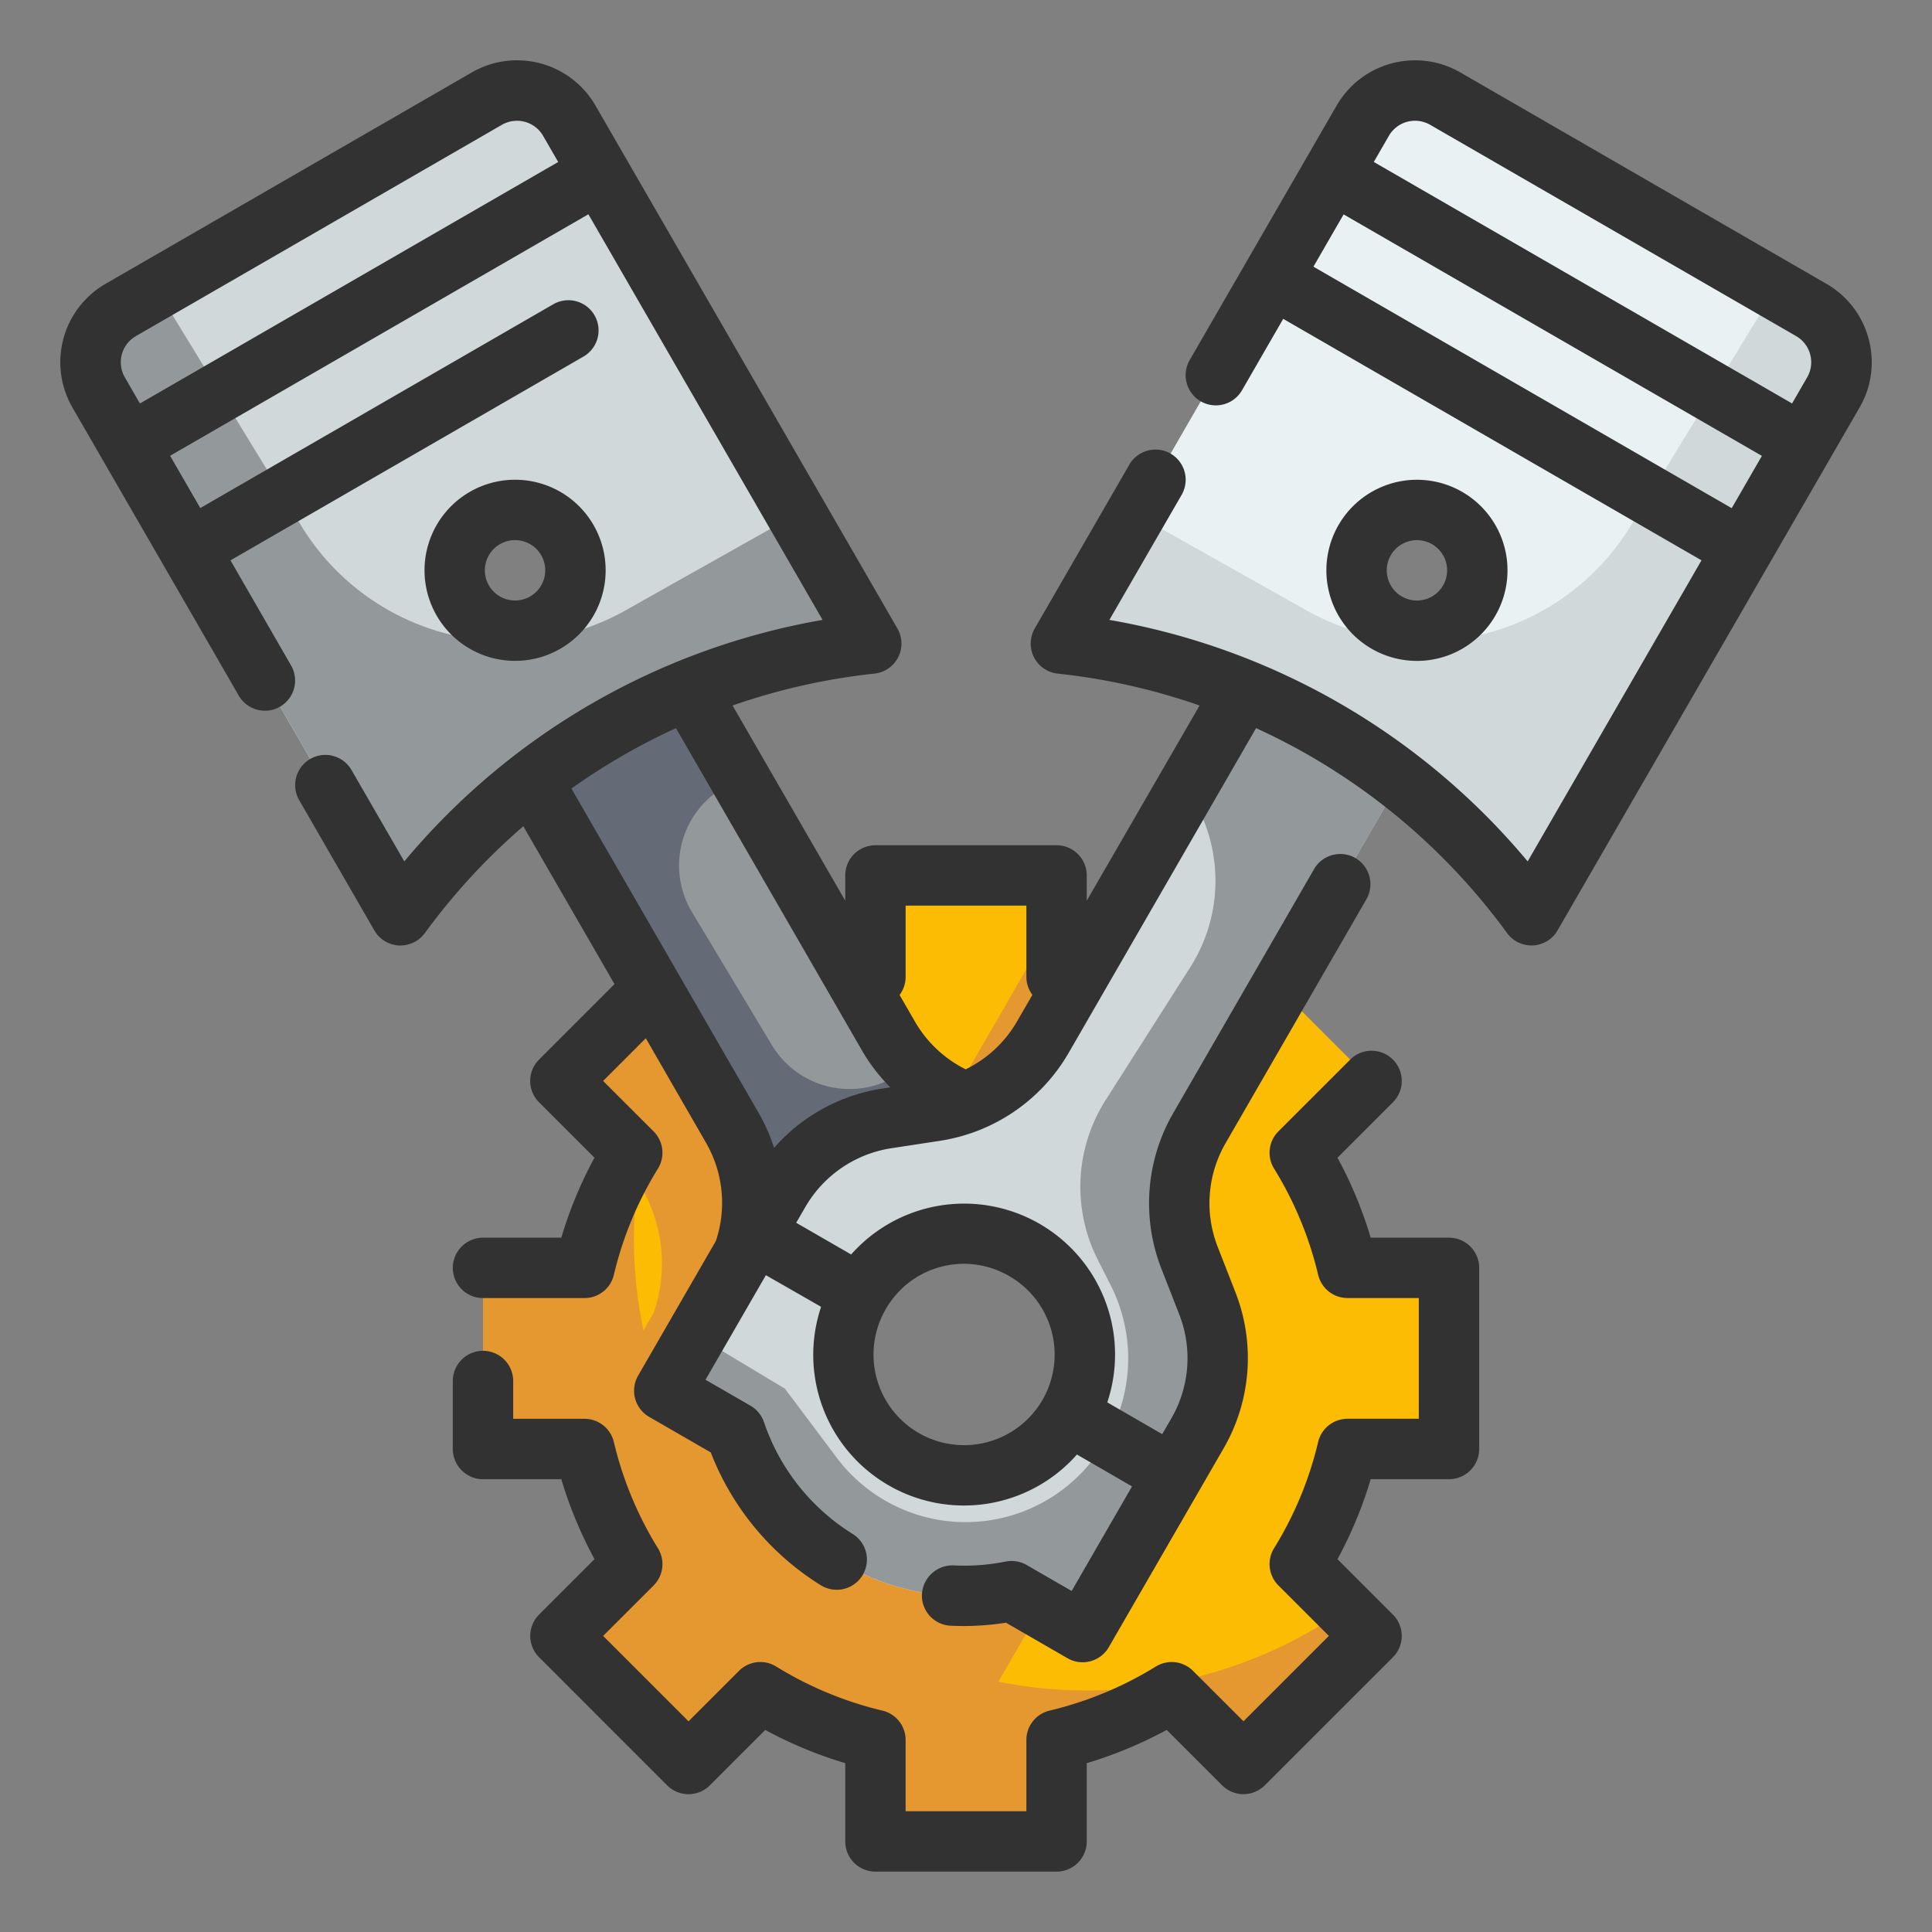
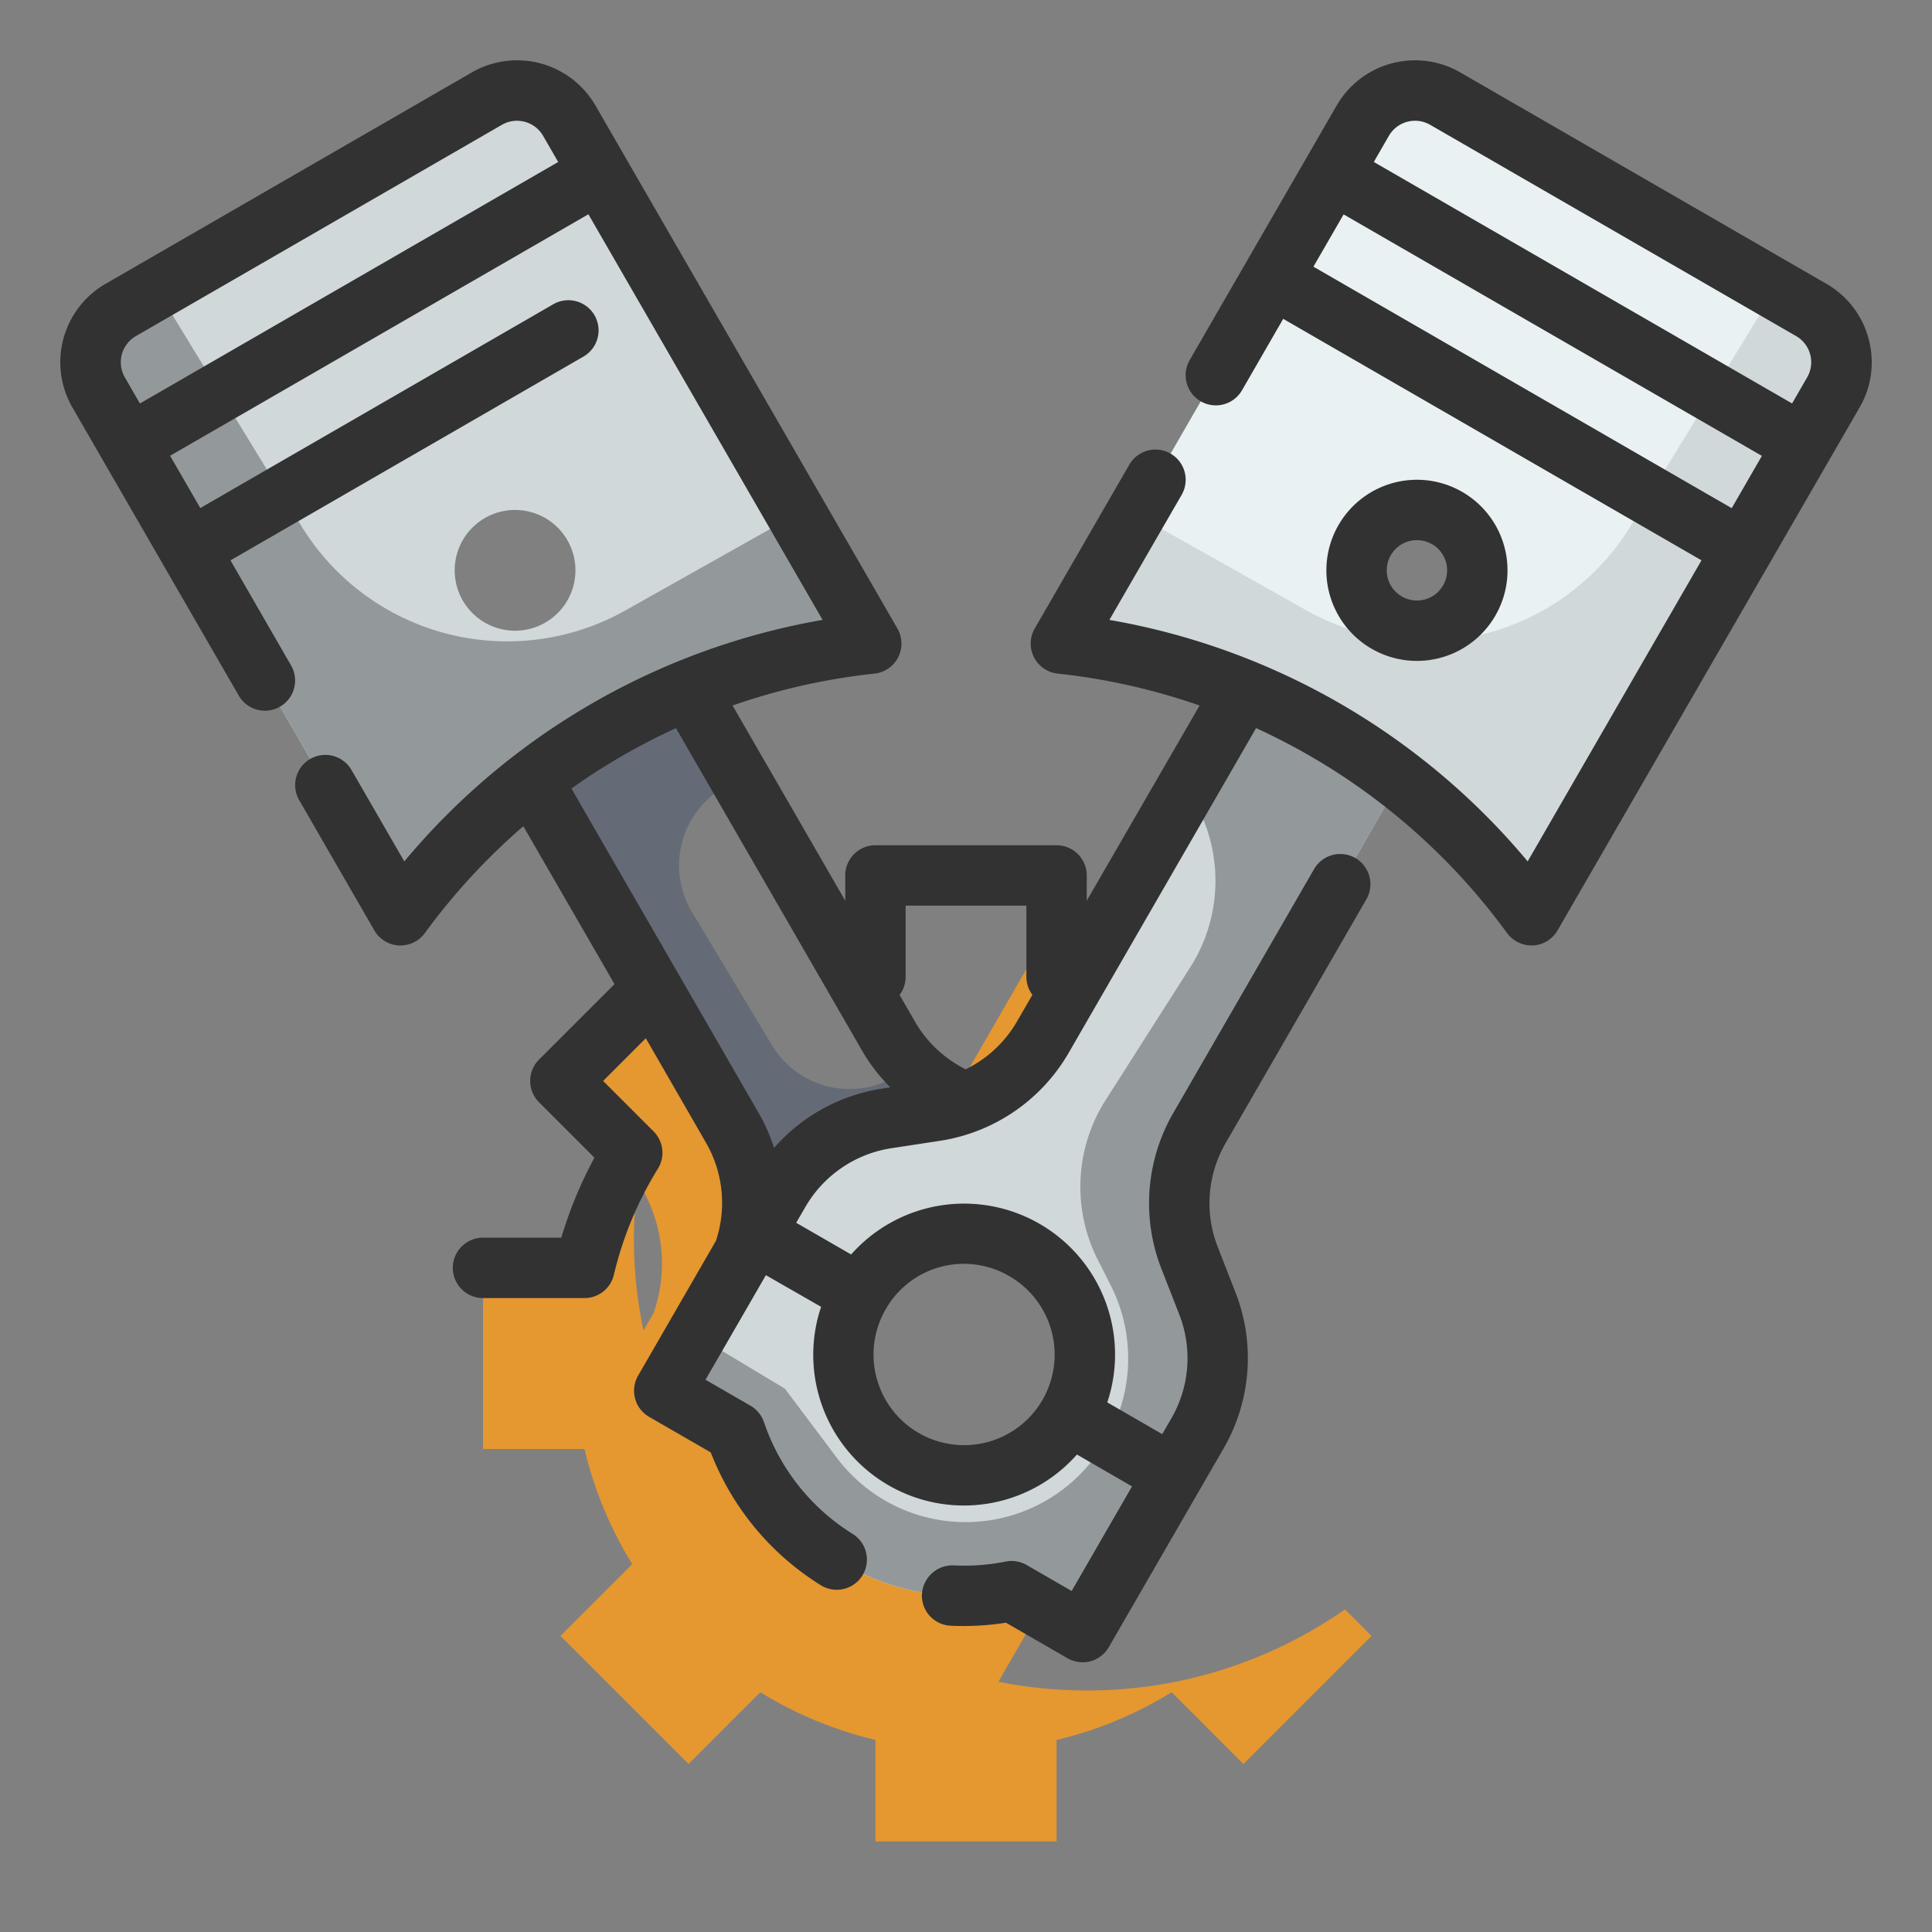
<svg xmlns="http://www.w3.org/2000/svg" version="1.1" width="512" height="512" x="0" y="0" viewBox="0 0 64 64" style="enable-background:new 0 0 512 512" xml:space="preserve" class="">
  <rect x="0" y="0" width="64" height="64" fill="#808080" stroke="none" />
  <g>
    <g data-name="Fill Outline">
-       <path fill="#fcbc04" d="M48 48v-6h-3.362a12.883 12.883 0 0 0-1.582-3.813l2.379-2.379-4.243-4.243-2.379 2.379A12.883 12.883 0 0 0 35 32.362V29h-6v3.362a12.883 12.883 0 0 0-3.813 1.582l-2.379-2.379-4.243 4.243 2.379 2.379A12.883 12.883 0 0 0 19.362 42H16v6h3.362a12.883 12.883 0 0 0 1.582 3.813l-2.379 2.379 4.243 4.243 2.378-2.379A12.9 12.9 0 0 0 29 57.638V61h6v-3.362a12.9 12.9 0 0 0 3.814-1.582l2.378 2.379 4.243-4.243-2.379-2.379A12.883 12.883 0 0 0 44.638 48zm-16 1.5a4.5 4.5 0 1 1 4.5-4.5 4.5 4.5 0 0 1-4.5 4.5z" opacity="1" data-original="#fcbc04" class="" />
      <path fill="#e59730" d="M36 56a15.093 15.093 0 0 1-2.927-.29l2.179-3.773a8.009 8.009 0 0 0 1.248-2.169l.16-.278a5 5 0 0 0 .327-4.319l-.581-1.487a5 5 0 0 1 .327-4.32l4.49-7.764-.031-.03-2.379 2.379A12.883 12.883 0 0 0 35 32.362v-1.989l-3.459 5.991A4.993 4.993 0 0 1 29 38.53a4.993 4.993 0 0 1-2.541-2.166l-1.568-2.715-2.083-2.084-4.243 4.243 2.379 2.379A12.883 12.883 0 0 0 19.362 42H16v6h3.362a12.883 12.883 0 0 0 1.582 3.813l-2.379 2.379 4.243 4.243 2.378-2.379A12.9 12.9 0 0 0 29 57.638V61h6v-3.362a12.9 12.9 0 0 0 3.814-1.582l2.378 2.379 4.243-4.243-.88-.88A14.921 14.921 0 0 1 36 56zM21.653 43.491l-.336.581a14.467 14.467 0 0 1-.188-4.941l.134.233a5 5 0 0 1 .39 4.127zM27.5 45a4.5 4.5 0 1 1 4.5 4.5 4.5 4.5 0 0 1-4.5-4.5z" opacity="1" data-original="#e59730" />
-       <path fill="#93999a" d="M39.635 47.43a7.968 7.968 0 0 1-9.145 5.279l-6.154-5.219a5 5 0 0 1-.327-4.319l.581-1.487a5 5 0 0 0-.327-4.32l-6.8-11.775 5.2-3 6.8 11.775a5 5 0 0 0 3.577 2.443l1.579.24a5 5 0 0 1 3.577 2.443zM28.6 46.873a4 4 0 1 0 1.464-5.464 4 4 0 0 0-1.464 5.464z" opacity="1" data-original="#93999a" class="" />
      <path fill="#656b76" d="M38.19 39.49a5.005 5.005 0 0 0-3.58-2.44l-1.57-.24a4.942 4.942 0 0 1-2.8-1.43l-.76.38a3 3 0 0 1-3.91-1.14l-2.65-4.41a3 3 0 0 1 1.61-4.38l-1.87-3.24-5.2 3 6.8 11.77a5.012 5.012 0 0 1 .33 4.32l-.58 1.49a5.006 5.006 0 0 0 .33 4.32l6.15 5.22a7.969 7.969 0 0 0 9.14-5.28zm-4.13 8.85a4 4 0 1 1 1.47-5.47 3.995 3.995 0 0 1-1.47 5.47z" opacity="1" data-original="#656b76" class="" />
      <path fill="#d0d8da" d="m4 10.268 12.125-7A2 2 0 0 1 18.857 4l10 17.321a22.159 22.159 0 0 0-15.589 9L3.268 13A2 2 0 0 1 4 10.268zm11.33 9.625a2 2 0 1 0 .732-2.732 2 2 0 0 0-.732 2.732z" opacity="1" data-original="#d0d8da" class="" />
      <path fill="#93999a" d="m4 10.27 1.19-.69 4.79 7.84a7.994 7.994 0 0 0 10.74 2.8l5.67-3.19 2.47 4.29a22.159 22.159 0 0 0-15.59 9L3.27 13A2 2 0 0 1 4 10.27z" opacity="1" data-original="#93999a" class="" />
      <path fill="#d0d8da" d="M39.41 41.684a5 5 0 0 1 .327-4.32l6.8-11.775-5.2-3-6.8 11.775a5 5 0 0 1-3.577 2.443l-1.579.24a5 5 0 0 0-3.577 2.443l-3.8 6.58 2.356 1.36a7.967 7.967 0 0 0 9.145 5.279l2.356 1.361 3.8-6.58a5 5 0 0 0 .327-4.319zm-4.01 5.189a4 4 0 1 1-1.465-5.464 4 4 0 0 1 1.465 5.464z" opacity="1" data-original="#d0d8da" class="" />
      <path fill="#93999a" d="M39.41 41.68a5.012 5.012 0 0 1 .33-4.32l6.8-11.77-5.2-3-2.04 3.53a5.333 5.333 0 0 1 .13 5.92l-2.81 4.41a5.346 5.346 0 0 0-.27 5.25l.46.91a5.359 5.359 0 0 1 0 4.78l-.05.08a5.335 5.335 0 0 1-9.04.82L26 46l-2.93-1.76-1.06 1.83 2.36 1.36a7.969 7.969 0 0 0 9.14 5.28l2.36 1.36 3.79-6.58a5.006 5.006 0 0 0 .33-4.32z" opacity="1" data-original="#93999a" class="" />
      <path fill="#e9f1f2" d="m60 10.268-12.125-7A2 2 0 0 0 45.143 4l-10 17.321a22.159 22.159 0 0 1 15.589 9l10-17.321A2 2 0 0 0 60 10.268zm-11.33 9.625a2 2 0 1 1-.733-2.732 2 2 0 0 1 .733 2.732z" opacity="1" data-original="#e9f1f2" />
-       <path fill="#d0d8da" d="m60 10.27-1.19-.69-4.79 7.84a7.994 7.994 0 0 1-10.74 2.8l-5.67-3.19-2.47 4.29a22.159 22.159 0 0 1 15.59 9l10-17.32a2 2 0 0 0-.73-2.73z" opacity="1" data-original="#d0d8da" class="" />
+       <path fill="#d0d8da" d="m60 10.27-1.19-.69-4.79 7.84a7.994 7.994 0 0 1-10.74 2.8l-5.67-3.19-2.47 4.29a22.159 22.159 0 0 1 15.59 9l10-17.32z" opacity="1" data-original="#d0d8da" class="" />
      <g fill="#323232" data-name="Outline copy">
-         <path d="M48 41h-2.594a13.866 13.866 0 0 0-1.1-2.649l1.836-1.836a1 1 0 0 0-1.414-1.415l-2.379 2.378a1 1 0 0 0-.144 1.233 11.9 11.9 0 0 1 1.46 3.518 1 1 0 0 0 .973.77H47v4h-2.362a1 1 0 0 0-.973.77 11.9 11.9 0 0 1-1.46 3.518 1 1 0 0 0 .144 1.233l1.672 1.671-2.829 2.829-1.671-1.67a1 1 0 0 0-1.233-.144 11.965 11.965 0 0 1-3.518 1.46 1 1 0 0 0-.77.973V60h-4v-2.361a1 1 0 0 0-.77-.973 11.965 11.965 0 0 1-3.518-1.46 1 1 0 0 0-1.233.144l-1.671 1.671-2.829-2.829 1.672-1.671a1 1 0 0 0 .144-1.233 11.9 11.9 0 0 1-1.46-3.518 1 1 0 0 0-.973-.77H17v-1.252a1 1 0 0 0-2 0V48a1 1 0 0 0 1 1h2.594a13.866 13.866 0 0 0 1.1 2.649l-1.836 1.836a1 1 0 0 0 0 1.414l4.242 4.243a1 1 0 0 0 1.414 0l1.836-1.835A13.916 13.916 0 0 0 28 58.406V61a1 1 0 0 0 1 1h6a1 1 0 0 0 1-1v-2.594a13.916 13.916 0 0 0 2.649-1.1l1.836 1.835a1 1 0 0 0 1.414 0l4.243-4.241a1 1 0 0 0 0-1.414l-1.836-1.836a13.866 13.866 0 0 0 1.1-2.65H48a1 1 0 0 0 1-1v-6a1 1 0 0 0-1-1zM17.068 21.892a3 3 0 0 0 2.593-4.5 3 3 0 1 0-2.592 4.5zm-.506-3.866a1 1 0 1 1-.366 1.367 1 1 0 0 1 .366-1.367z" fill="#323232" opacity="1" data-original="#323232" class="" />
        <path d="M61.9 11.224A2.98 2.98 0 0 0 60.5 9.4l-12.124-7a3 3 0 0 0-4.1 1.1l-4.866 8.428a1 1 0 0 0 1.733 1l1.365-2.366 13.856 8-5.758 9.973a23.215 23.215 0 0 0-13.856-8l2.393-4.142a1 1 0 1 0-1.733-1l-3.133 5.427a1 1 0 0 0 .761 1.494 21.091 21.091 0 0 1 4.7 1.057L36 29.837V29a1 1 0 0 0-1-1h-6a1 1 0 0 0-1 1v.837l-3.733-6.466a21.091 21.091 0 0 1 4.7-1.057 1 1 0 0 0 .761-1.494l-10-17.32a3 3 0 0 0-4.1-1.1L3.5 9.4a3 3 0 0 0-1.1 4.1l5.513 9.549a1 1 0 0 0 1.732-1l-2.01-3.487 11.693-6.75a1 1 0 0 0-1-1.733L6.635 16.83l-1-1.732 13.856-8 7.758 13.437a23.215 23.215 0 0 0-13.856 8l-1.746-3.022a1 1 0 1 0-1.732 1L12.4 30.82a1 1 0 0 0 .814.5h.053a1 1 0 0 0 .808-.412 21.094 21.094 0 0 1 3.261-3.538l3.02 5.23-2.5 2.5a1 1 0 0 0 0 1.414l1.836 1.836A13.866 13.866 0 0 0 18.594 41H16a1 1 0 0 0 0 2h3.362a1 1 0 0 0 .973-.77 11.9 11.9 0 0 1 1.46-3.518 1 1 0 0 0-.144-1.233l-1.672-1.671 1.414-1.415 2 3.471a3.986 3.986 0 0 1 .324 3.239l-2.578 4.466a1 1 0 0 0 .366 1.367l2.04 1.177a9.011 9.011 0 0 0 3.645 4.4 1 1 0 0 0 1.055-1.7 7 7 0 0 1-2.936-3.7 1.008 1.008 0 0 0-.448-.547l-1.49-.86 2-3.464L27.2 43.29a4.992 4.992 0 0 0 8.475 4.893l1.825 1.056-2 3.464-1.49-.86a1.008 1.008 0 0 0-.7-.114 6.9 6.9 0 0 1-1.724.126 1.015 1.015 0 0 0-1.046.953 1 1 0 0 0 .952 1.046 9.079 9.079 0 0 0 1.832-.1l2.04 1.178a1.014 1.014 0 0 0 .5.133 1 1 0 0 0 .866-.5l3.8-6.579a5.974 5.974 0 0 0 .393-5.183l-.581-1.488a3.974 3.974 0 0 1 .262-3.455l4.659-8.07a1 1 0 0 0-1.733-1l-4.658 8.07a5.969 5.969 0 0 0-.393 5.184l.581 1.487a3.981 3.981 0 0 1-.26 3.459l-.3.517-1.82-1.051a5 5 0 0 0-8.485-4.9l-1.82-1.05.3-.517a3.99 3.99 0 0 1 2.863-1.954l1.578-.241a5.969 5.969 0 0 0 4.293-2.931l6.2-10.743a21.186 21.186 0 0 1 8.313 6.787 1 1 0 0 0 .808.412h.053a1 1 0 0 0 .814-.5L61.6 13.5a2.973 2.973 0 0 0 .3-2.276zM18.491 5.366l-13.856 8-.5-.867a1 1 0 0 1 .365-1.364l12.125-7a1 1 0 0 1 1.366.365zm14.946 36.909a3 3 0 1 1-4.1 1.1 2.981 2.981 0 0 1 4.1-1.1zm-7.795-4.25a5.932 5.932 0 0 0-.513-1.161l-6.2-10.743a21.218 21.218 0 0 1 3.463-2l6.2 10.743a5.942 5.942 0 0 0 .9 1.156l-.259.04a5.956 5.956 0 0 0-3.591 1.965zm6.352-2.6a4 4 0 0 1-1.669-1.556l-.525-.91a1 1 0 0 0 .2-.593V30h4v2.361a.993.993 0 0 0 .2.594l-.526.909a3.97 3.97 0 0 1-1.68 1.556zM46.616 4.034a1.006 1.006 0 0 1 .759.1l12.125 7a1 1 0 0 1 .365 1.365l-.5.866-13.856-8 .5-.866a1 1 0 0 1 .607-.465zm-3.107 4.8 1-1.732 13.856 8-1 1.732z" fill="#323232" opacity="1" data-original="#323232" class="" />
        <path d="M46.932 21.893a3 3 0 1 0-2.592-4.5 3 3 0 0 0 2.593 4.5zm-.86-3.5a1 1 0 1 1 .366 1.366 1 1 0 0 1-.366-1.366z" fill="#323232" opacity="1" data-original="#323232" class="" />
      </g>
    </g>
  </g>
</svg>